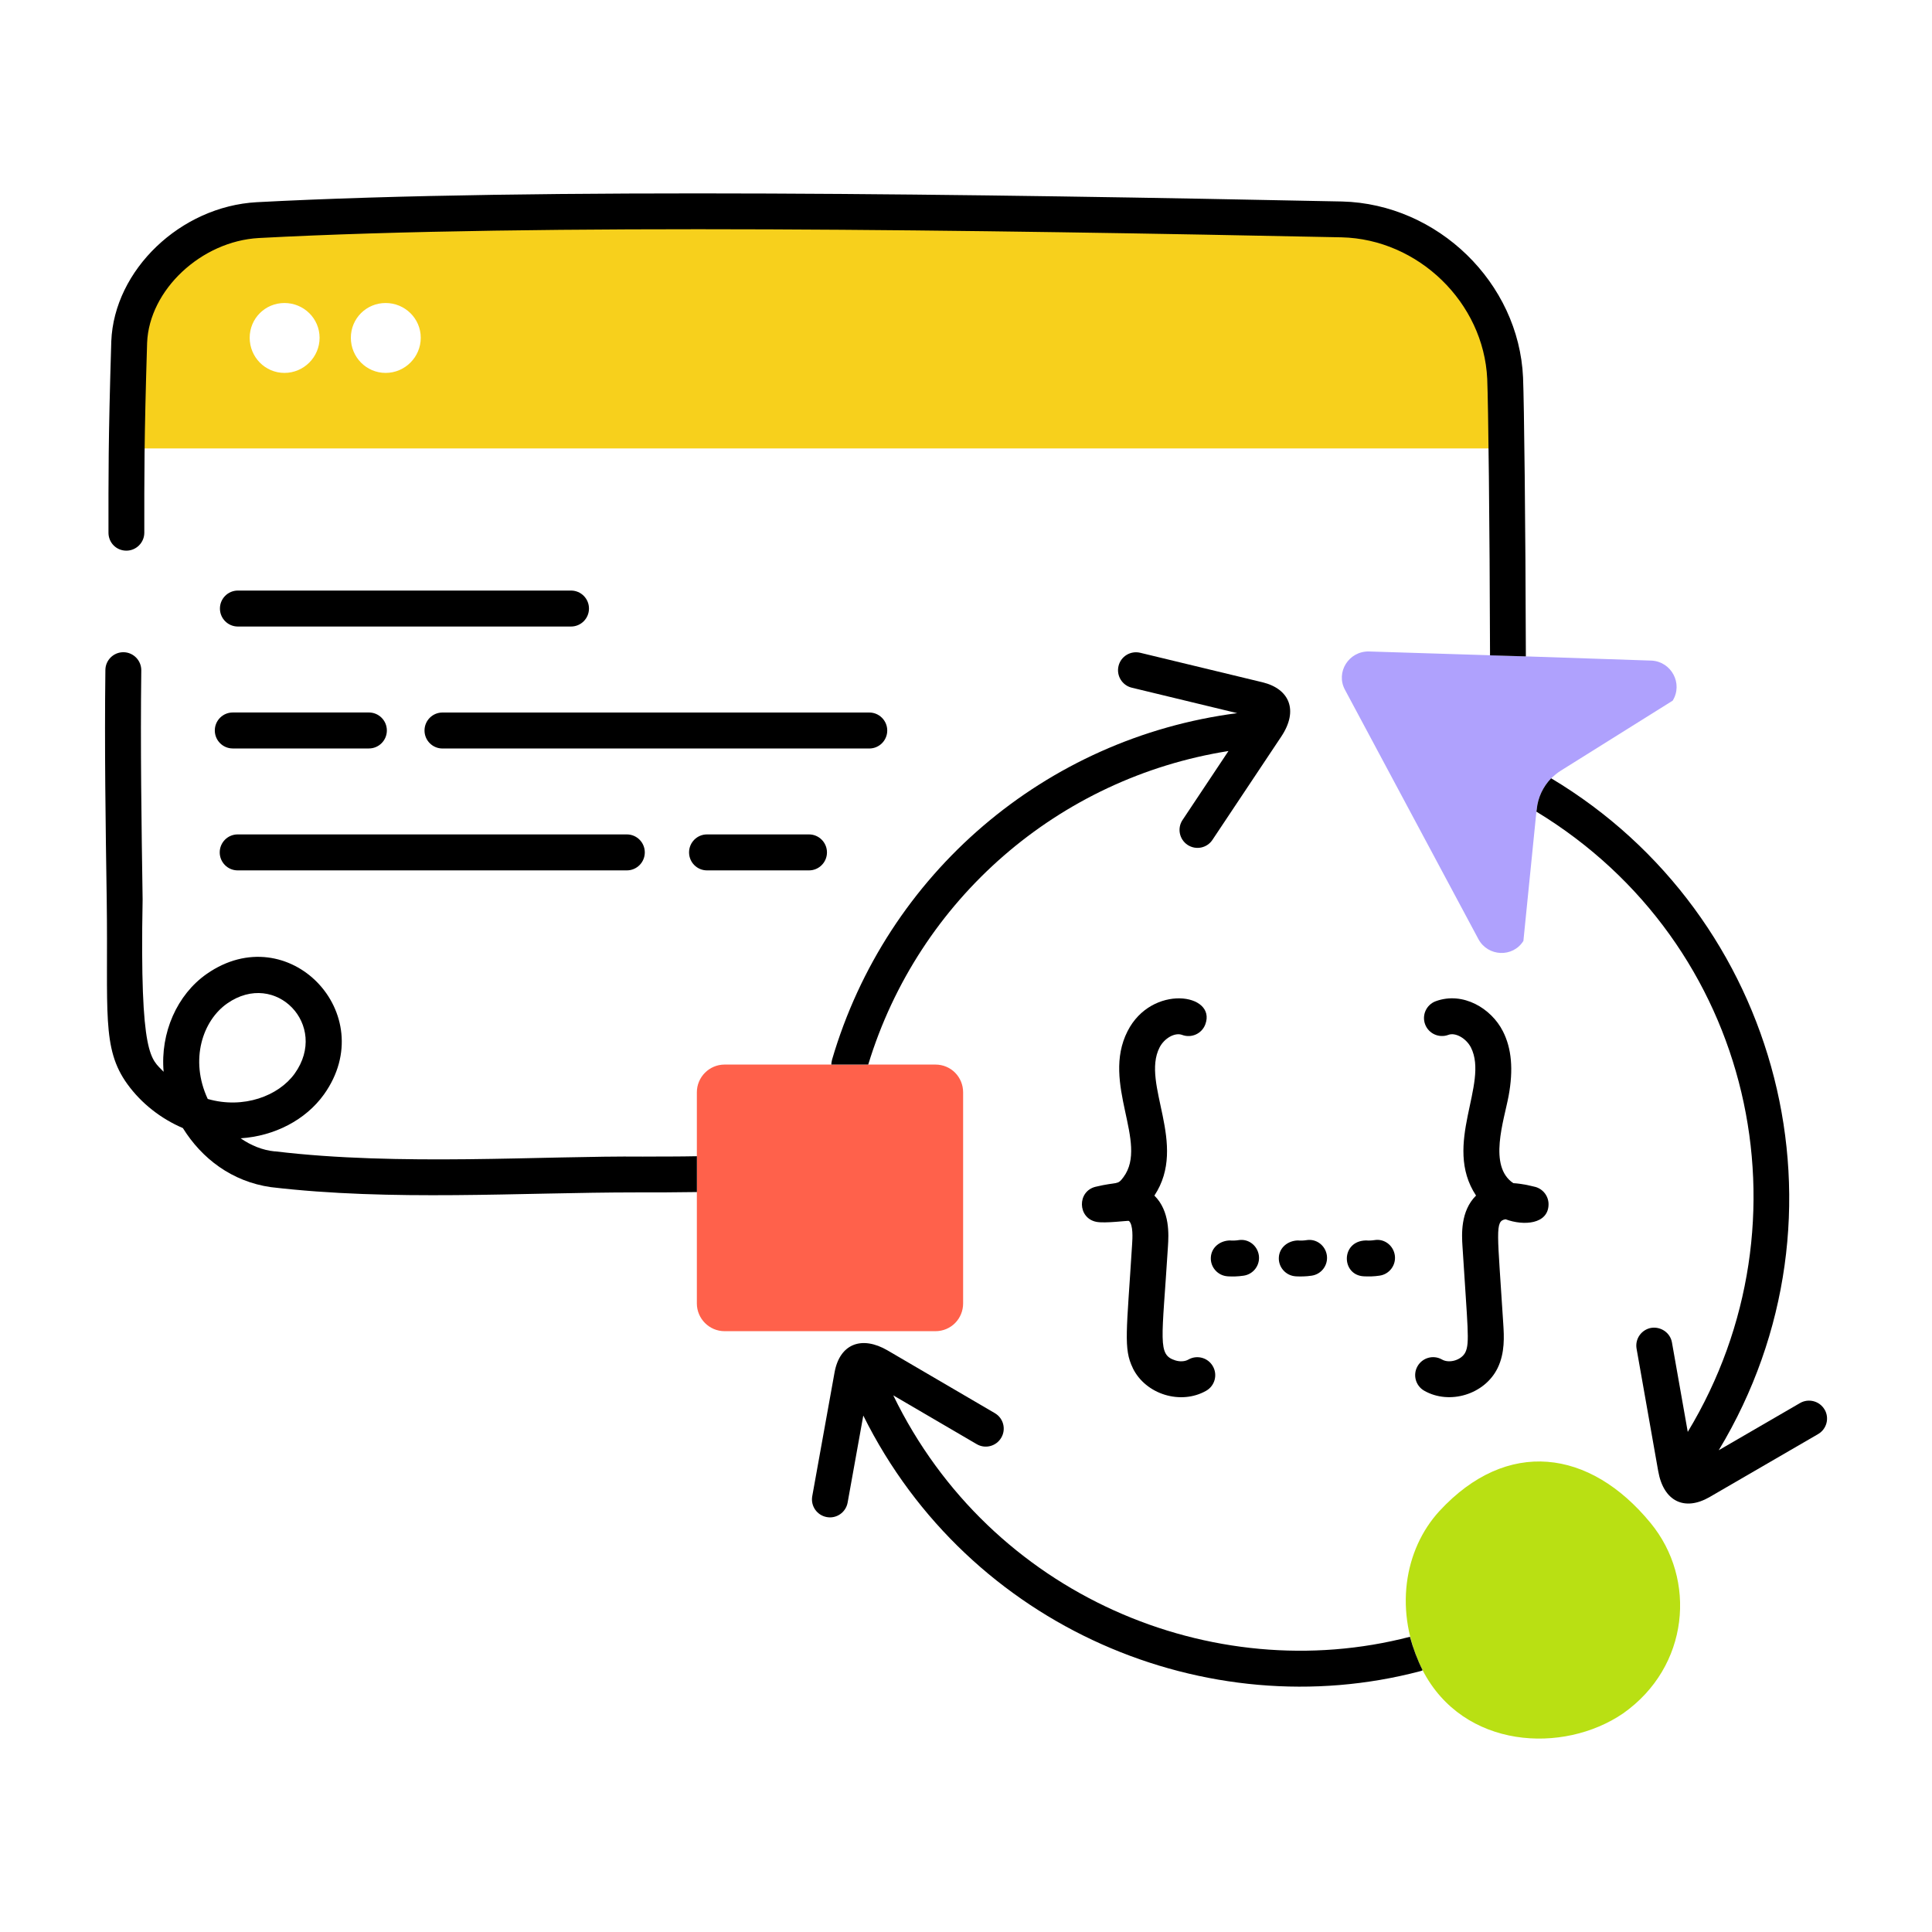
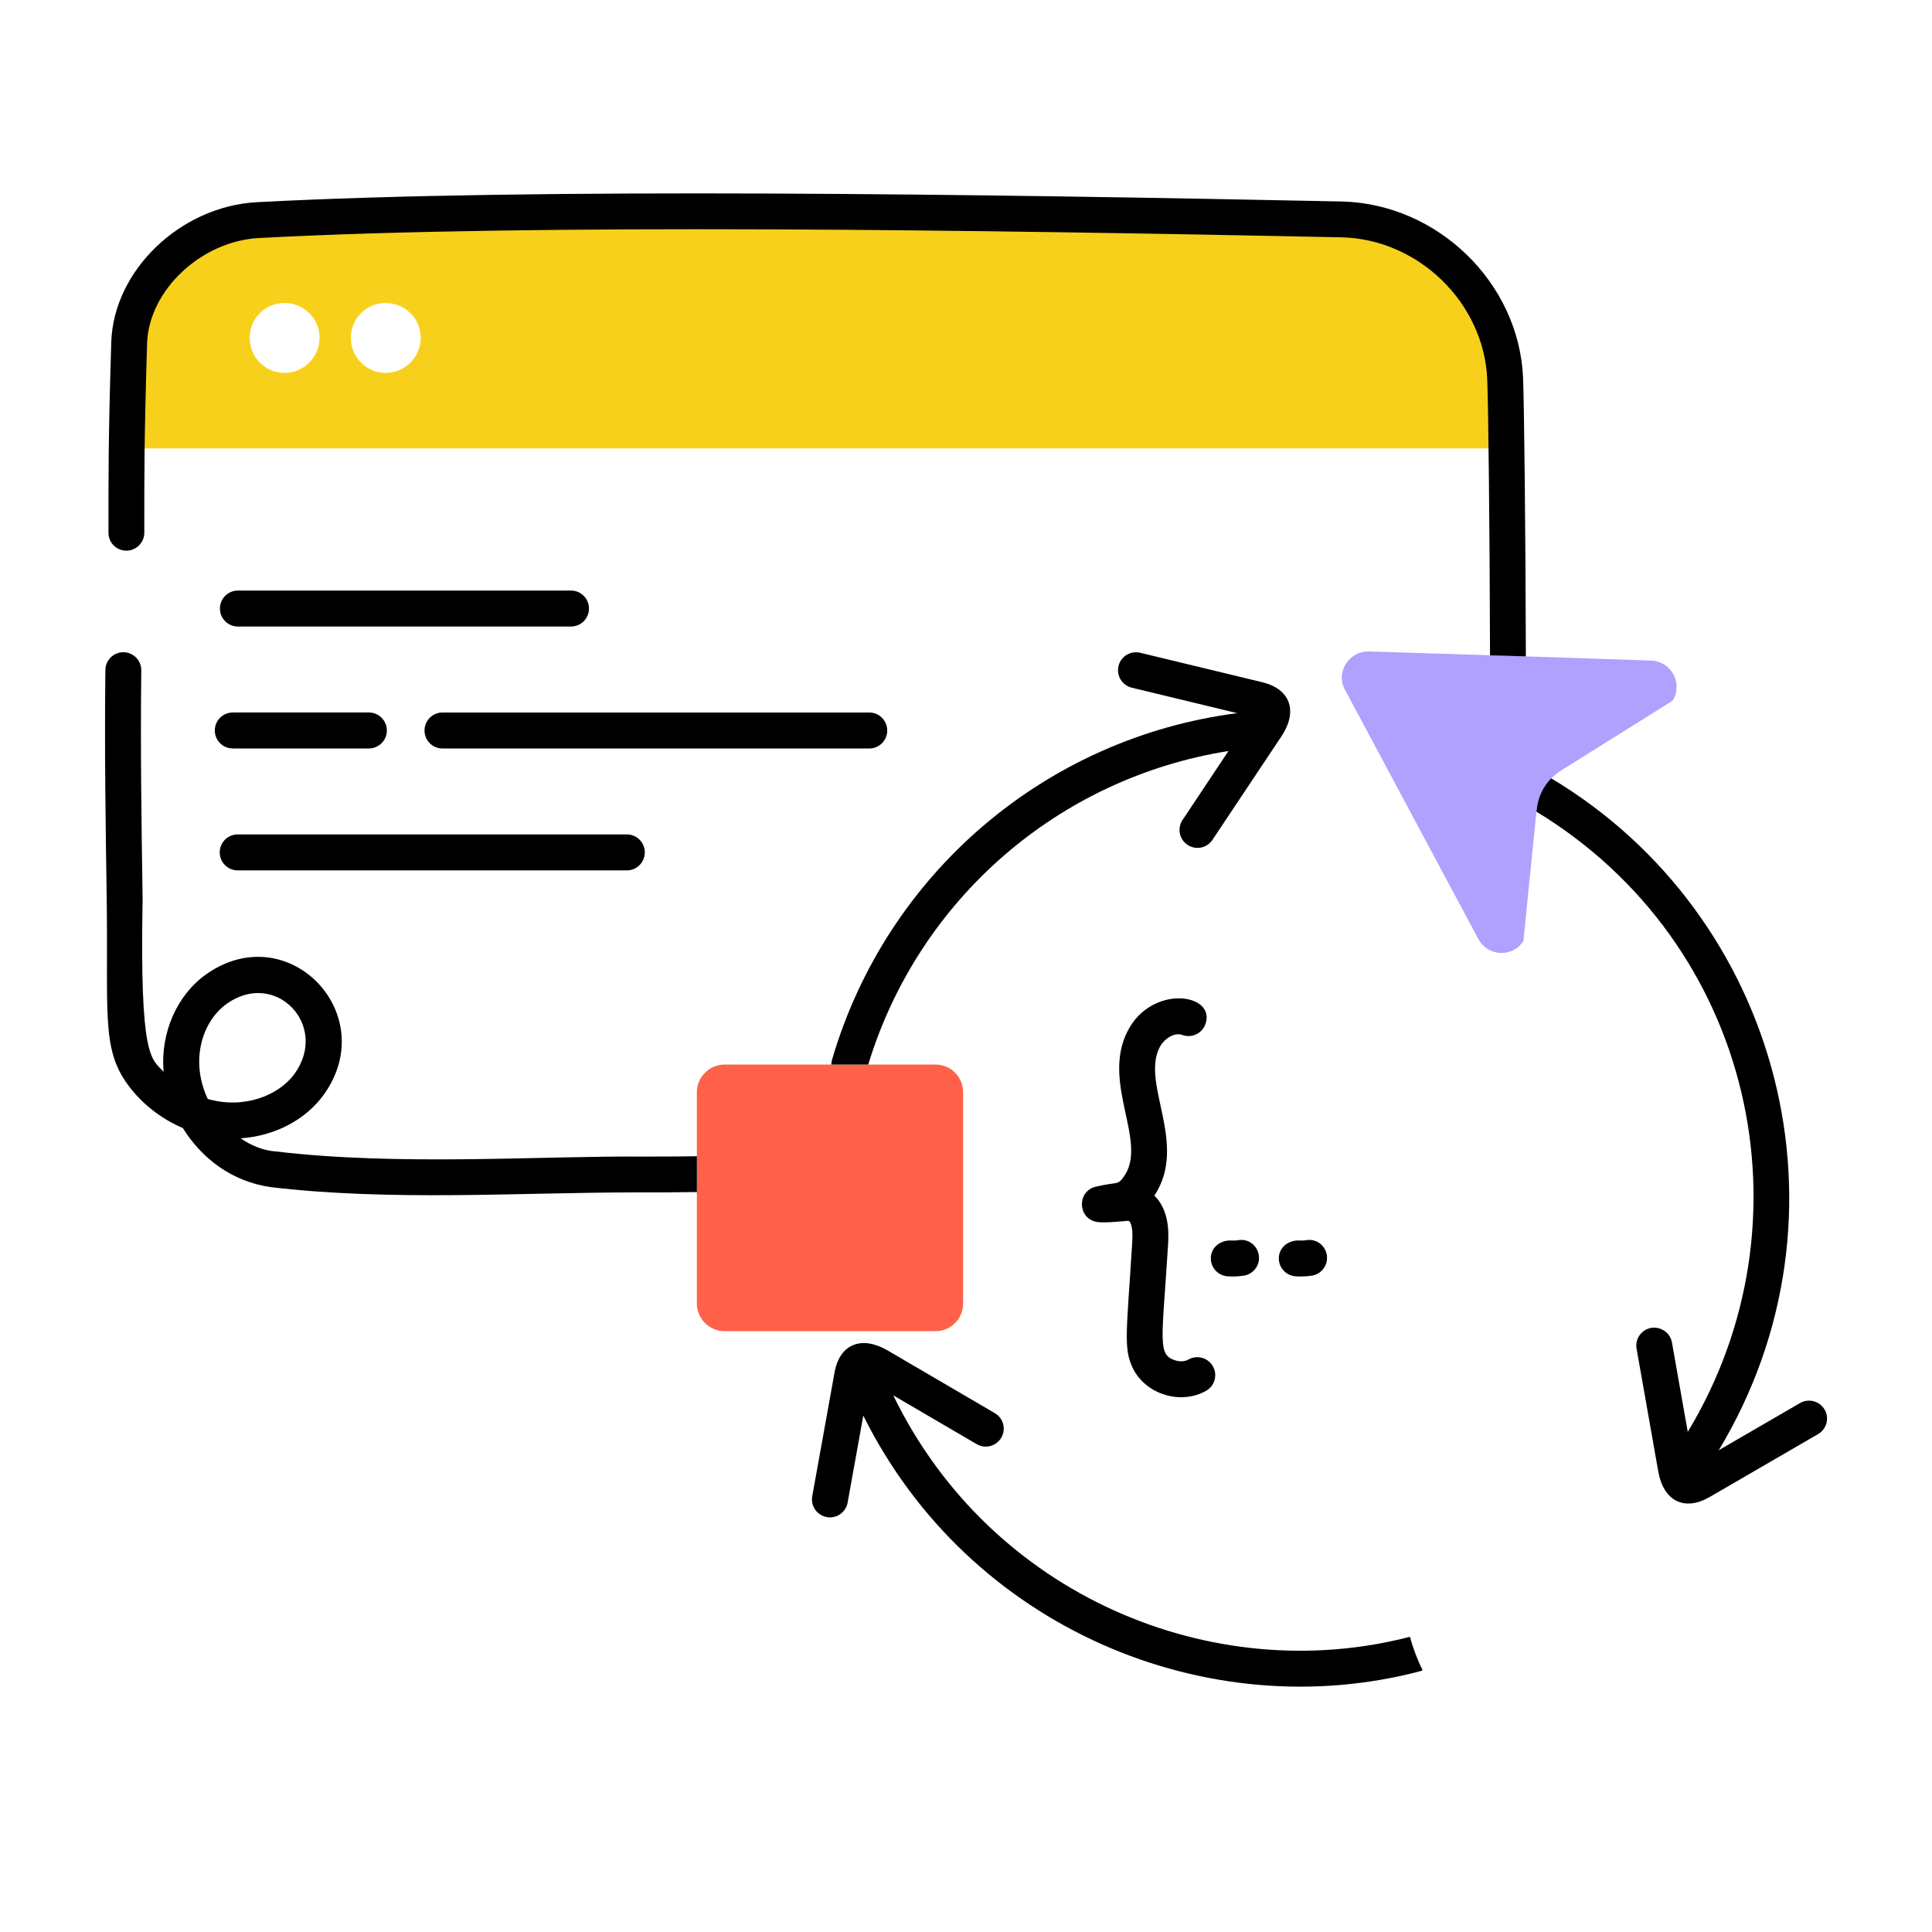
<svg xmlns="http://www.w3.org/2000/svg" id="Layer_1" enable-background="new 0 0 55 55" viewBox="0 0 55 55">
  <g id="_x31_2">
    <g>
      <path d="m38.848 6.316-31.51-.05s-4.2.45-3.46 6.5h38.71s1.36-5.88-3.74-6.45zm-30.75 4.3c-.55 0-.99-.45-.99-1 0-.55.44-.99.99-.99s1 .44 1 .99c0 .55-.45 1-1 1zm2.88 0c-.55 0-.99-.45-.99-1 0-.55.44-.99.99-.99.55 0 1 .44 1 .99 0 .55-.45 1-1 1z" fill="#f7d01c" />
    </g>
    <g>
-       <path d="m46.208 48.776c-1.701 1.164-4.551 1.02-5.71-1.23-.829-1.66-.525-3.436.48-4.53 1.92-2.08 4.28-1.77 6.01.34 1.322 1.605 1.104 4.092-.78 5.42z" fill="#b9e013" />
-     </g>
+       </g>
    <g>
      <path d="m47.618 19.946-3.18 1.99c-.1.06-.19.14-.28.22-.23.24-.38.55-.41.89l-.01.06-.37 3.68c-.3.48-1.01.45-1.28-.05l-3.8-7.1c-.27-.5.11-1.1.68-1.09.103.003 4.759.149 4.47.14l3.58.12c.56.03.9.65.6 1.14z" fill="#afa1fd" />
    </g>
    <g>
      <path d="m27.418 31.096v6.01c0 .43-.34.79-.79.79h-6c-.44 0-.79-.36-.79-.79v-6.01c0-.43.35-.79.79-.79h6c.45 0 .79.36.79.79z" fill="#ff614b" />
    </g>
    <g>
      <path d="m18.308 32.926c-2.825-.028-6.956.276-10.48-.15-.005-0-.009.002-.013.001-.338-.033-.669-.167-.965-.372.96-.062 1.852-.521 2.374-1.251 1.634-2.294-1.016-5.046-3.337-3.43-.847.589-1.327 1.681-1.229 2.787-.351-.377-.683-.35-.598-4.906-.032-2.133-.065-4.339-.038-6.519.003-.283-.223-.515-.505-.519-.002 0-.004 0-.006 0-.279 0-.508.226-.511.505-.027 2.195.006 4.408.038 6.54.045 3.198-.152 4.227.588 5.25.398.55.954.984 1.58 1.252.539.868 1.397 1.523 2.503 1.681 3.442.407 7.087.15 10.41.15.58 0 1.14 0 1.72-.01v-1.02c-.187.002-.289.01-1.53.01zm-12.394-1.641c-.521-1.116-.143-2.235.557-2.721 1.38-.961 2.898.624 1.92 1.996-.457.638-1.459 1.019-2.477.725z" />
      <path d="m3.598 15.676c.28 0 .51-.23.51-.51 0-1.678-.006-2.604.08-5.41.06-1.5 1.54-2.89 3.18-2.98 7.88-.42 20.61-.23 30.82-.02 2.19.05 4.05 1.86 4.15 4.03.03.73.07 4.06.08 7.87l1.02.03v-.01c-.01-3.83-.05-7.2-.08-7.93-.12-2.7-2.43-4.94-5.15-5.01-10.23-.21-22.98-.4-30.9.02-2.17.12-4.06 1.93-4.14 3.96-.088 2.883-.08 3.822-.08 5.45 0 .28.22.51.51.51z" />
      <path d="m32.247 38.945c.368.756 1.372 1.057 2.09.647.246-.14.331-.452.191-.697-.139-.246-.453-.331-.697-.191-.099.057-.239.065-.371.024-.516-.162-.38-.532-.211-3.243.021-.33.063-1.005-.386-1.449.969-1.464-.385-3.174.147-4.216.133-.263.438-.438.646-.357.265.097.559-.037.657-.302.328-.883-1.53-1.155-2.214.195-.76 1.493.608 3.174-.115 4.153-.179.244-.153.122-.796.276-.53.131-.512.892.021.998.248.051.912-.041.929-.026.126.111.102.498.091.663-.156 2.504-.251 2.971.019 3.524z" />
-       <path d="m43.695 33.786c-.151-.036-.371-.09-.615-.104-.72-.483-.265-1.776-.133-2.483.139-.751.086-1.354-.163-1.842-.328-.647-1.133-1.14-1.913-.854-.265.099-.399.393-.301.657.099.265.392.398.658.302.201-.081.511.095.646.357.525 1.035-.82 2.758.146 4.216-.449.444-.407 1.119-.386 1.448.144 2.317.212 2.747.082 3.014-.106.217-.451.327-.665.206-.244-.14-.557-.055-.697.191-.14.245-.054.558.191.697.72.411 1.724.106 2.09-.647.211-.433.182-.908.16-1.255-.165-2.646-.247-2.928.065-2.979.523.195 1.213.138 1.224-.417.005-.239-.157-.45-.39-.508z" />
      <path d="m34.95 36.335c.149.007.284.006.452-.019.279-.039.474-.298.435-.577-.04-.28-.296-.482-.578-.435-.078.012-.166.017-.249.009-.282.007-.524.198-.54.481-.017.281.199.523.48.54z" />
      <path d="m36.886 36.335c.147.006.283.006.452-.019.28-.039.474-.298.435-.578-.04-.279-.296-.48-.578-.434-.078.012-.165.017-.249.009-.279.007-.524.198-.54.481-.017.281.199.523.48.54z" />
-       <path d="m38.881 35.313c-.715.017-.703.984-.06 1.021.149.007.284.006.452-.019.279-.039.474-.298.435-.577-.04-.28-.296-.482-.578-.435-.078.012-.165.017-.249.009z" />
      <path d="m6.772 17.836h9.484c.282 0 .511-.229.511-.512s-.229-.512-.511-.512h-9.484c-.282 0-.511.229-.511.512s.229.512.511.512z" />
      <path d="m6.626 21.307h3.876c.282 0 .511-.229.511-.512s-.229-.512-.511-.512h-3.876c-.282 0-.511.229-.511.512s.229.512.511.512z" />
      <path d="m25.258 20.796c0-.282-.229-.512-.511-.512h-12.151c-.282 0-.511.229-.511.512s.229.512.511.512h12.151c.282 0 .511-.229.511-.512z" />
      <path d="m25.429 39.723 2.376 1.389c.243.143.556.061.699-.184.143-.243.061-.557-.184-.699l-3.052-1.785c-.73-.426-1.361-.196-1.51.626l-.635 3.524c-.05.278.135.544.413.594.273.052.543-.131.594-.412l.446-2.478c3.011 6.061 9.804 8.872 15.852 7.278.03-.01.05-.01.07-.03-.15-.3-.27-.62-.36-.95-5.62 1.461-11.941-1.172-14.709-6.873z" />
      <path d="m35.94 19.423-3.481-.84c-.276-.065-.551.102-.617.377-.066.274.103.551.377.617l3.002.725c-5.457.704-9.983 4.566-11.534 9.864-.01.05-.02.09-.02.14h1.05c1.434-4.709 5.424-8.161 10.255-8.926l-1.307 1.963c-.157.234-.093.552.142.709.24.158.555.09.709-.143l1.961-2.943c.495-.745.231-1.357-.537-1.543z" />
      <path d="m51.942 40.128c-.141-.244-.455-.327-.699-.186l-2.314 1.343c4.031-6.682 1.761-15.222-4.771-19.129-.23.24-.38.55-.41.89l-.01.06c6.186 3.756 7.936 11.659 4.309 17.657l-.45-2.546c-.048-.277-.315-.458-.592-.415-.278.05-.464.314-.415.593l.615 3.481c.154.88.762 1.143 1.455.747l3.097-1.797c.245-.142.328-.455.186-.699z" />
-       <path d="m23.542 24.266c0-.282-.229-.512-.511-.512h-2.904c-.282 0-.511.229-.511.512s.229.512.511.512h2.904c.282 0 .511-.23.511-.512z" />
      <path d="m6.766 24.778h11.079c.282 0 .511-.229.511-.512s-.229-.512-.511-.512h-11.079c-.282 0-.511.229-.511.512s.229.512.511.512z" />
    </g>
  </g>
</svg>